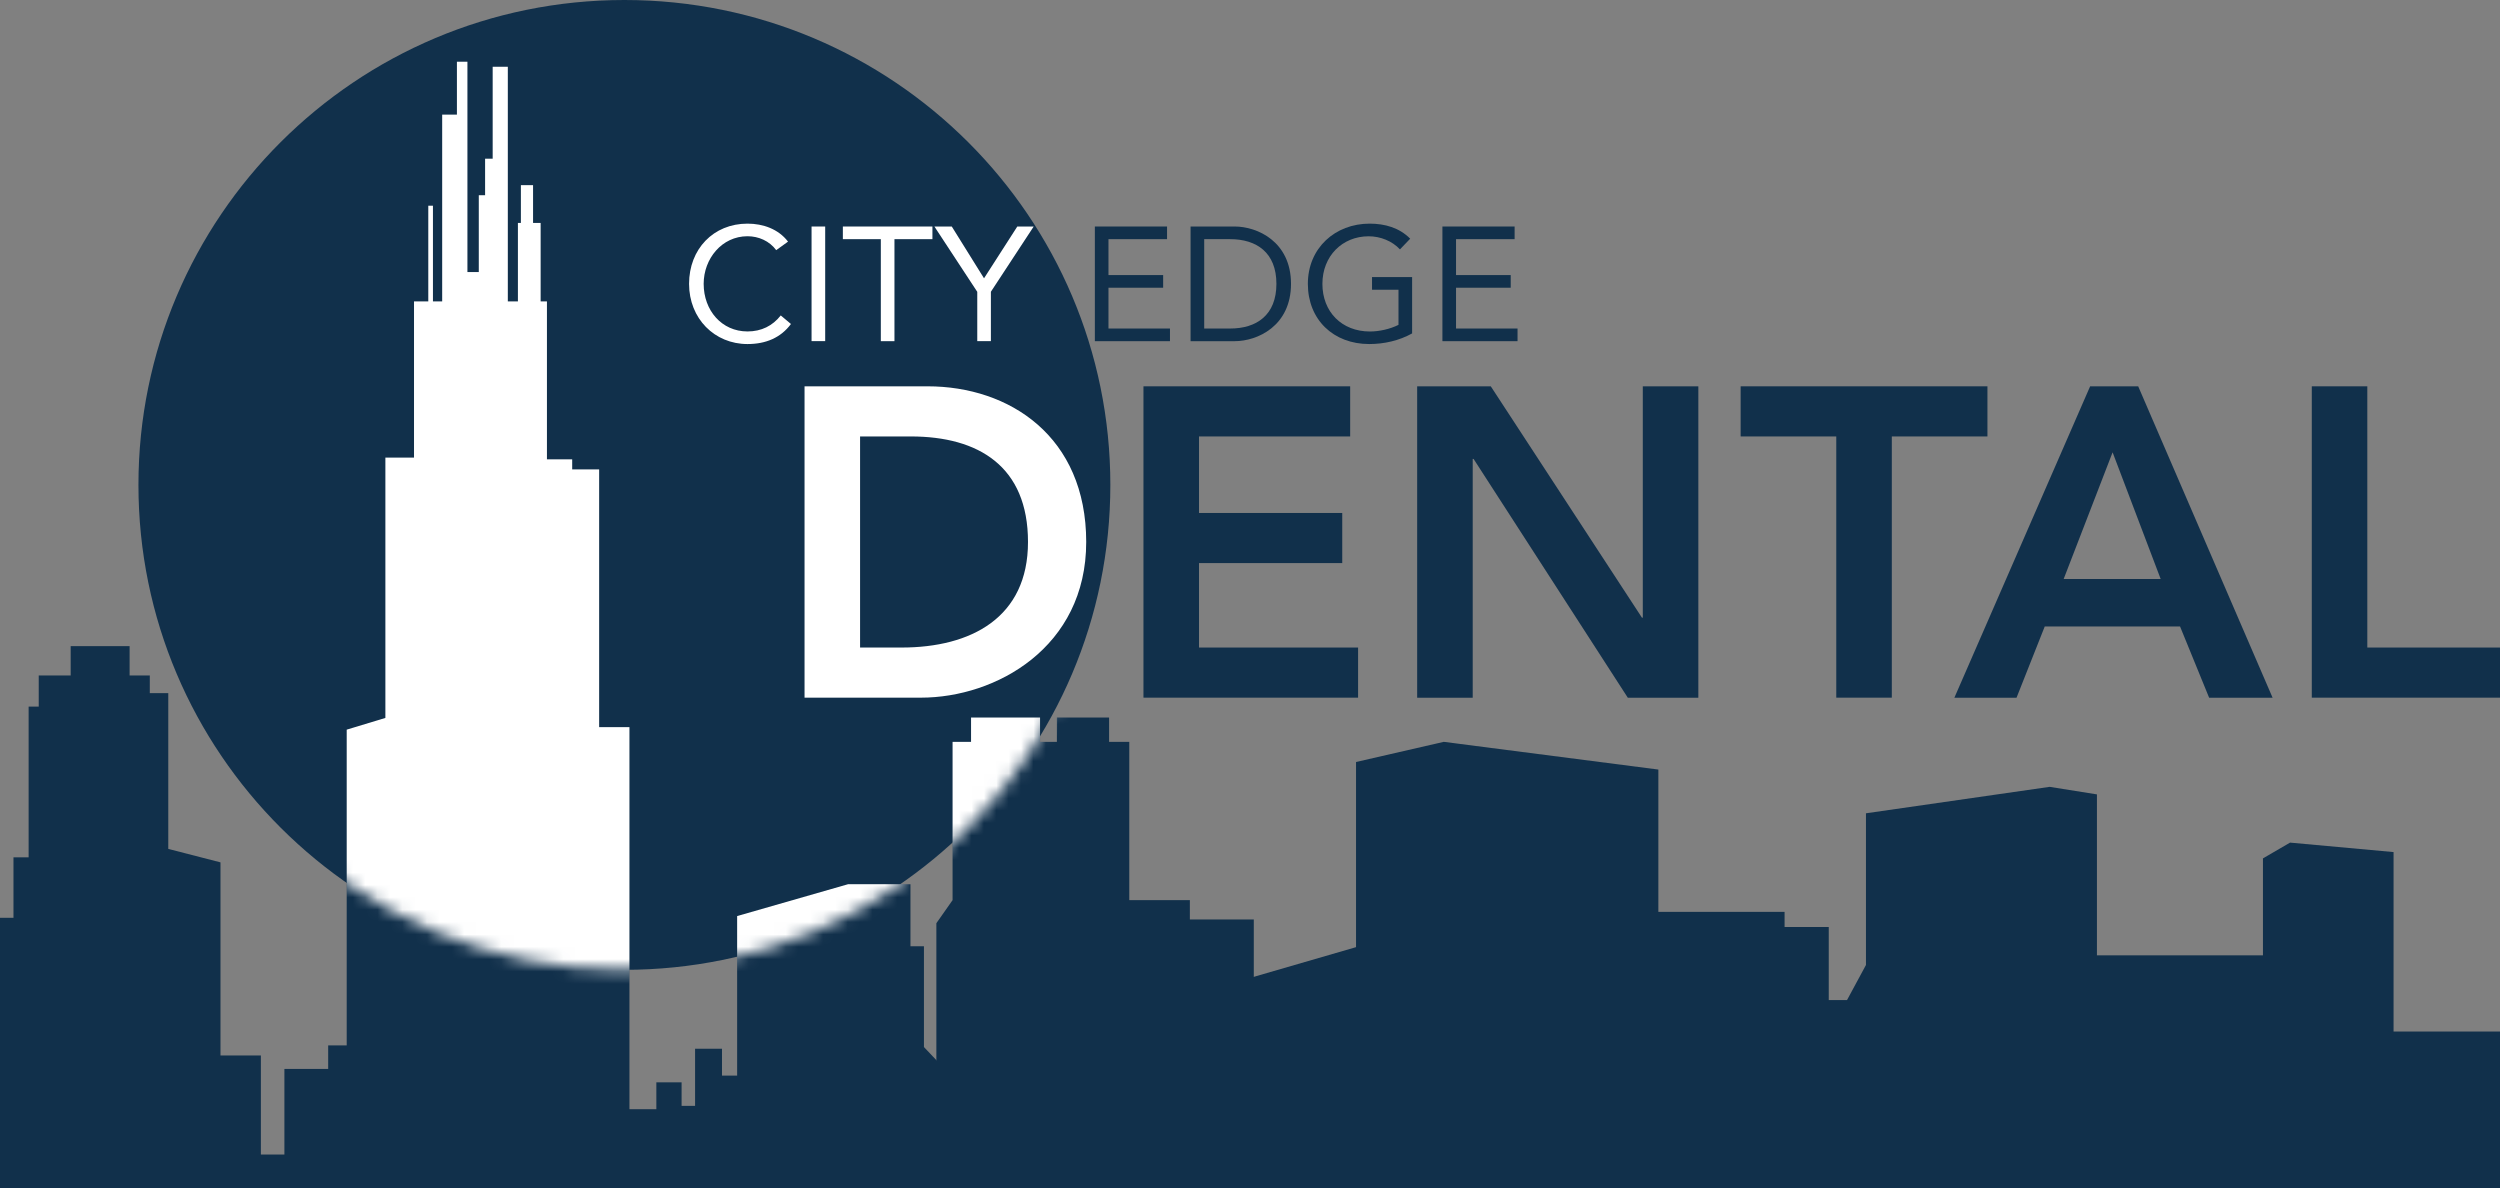
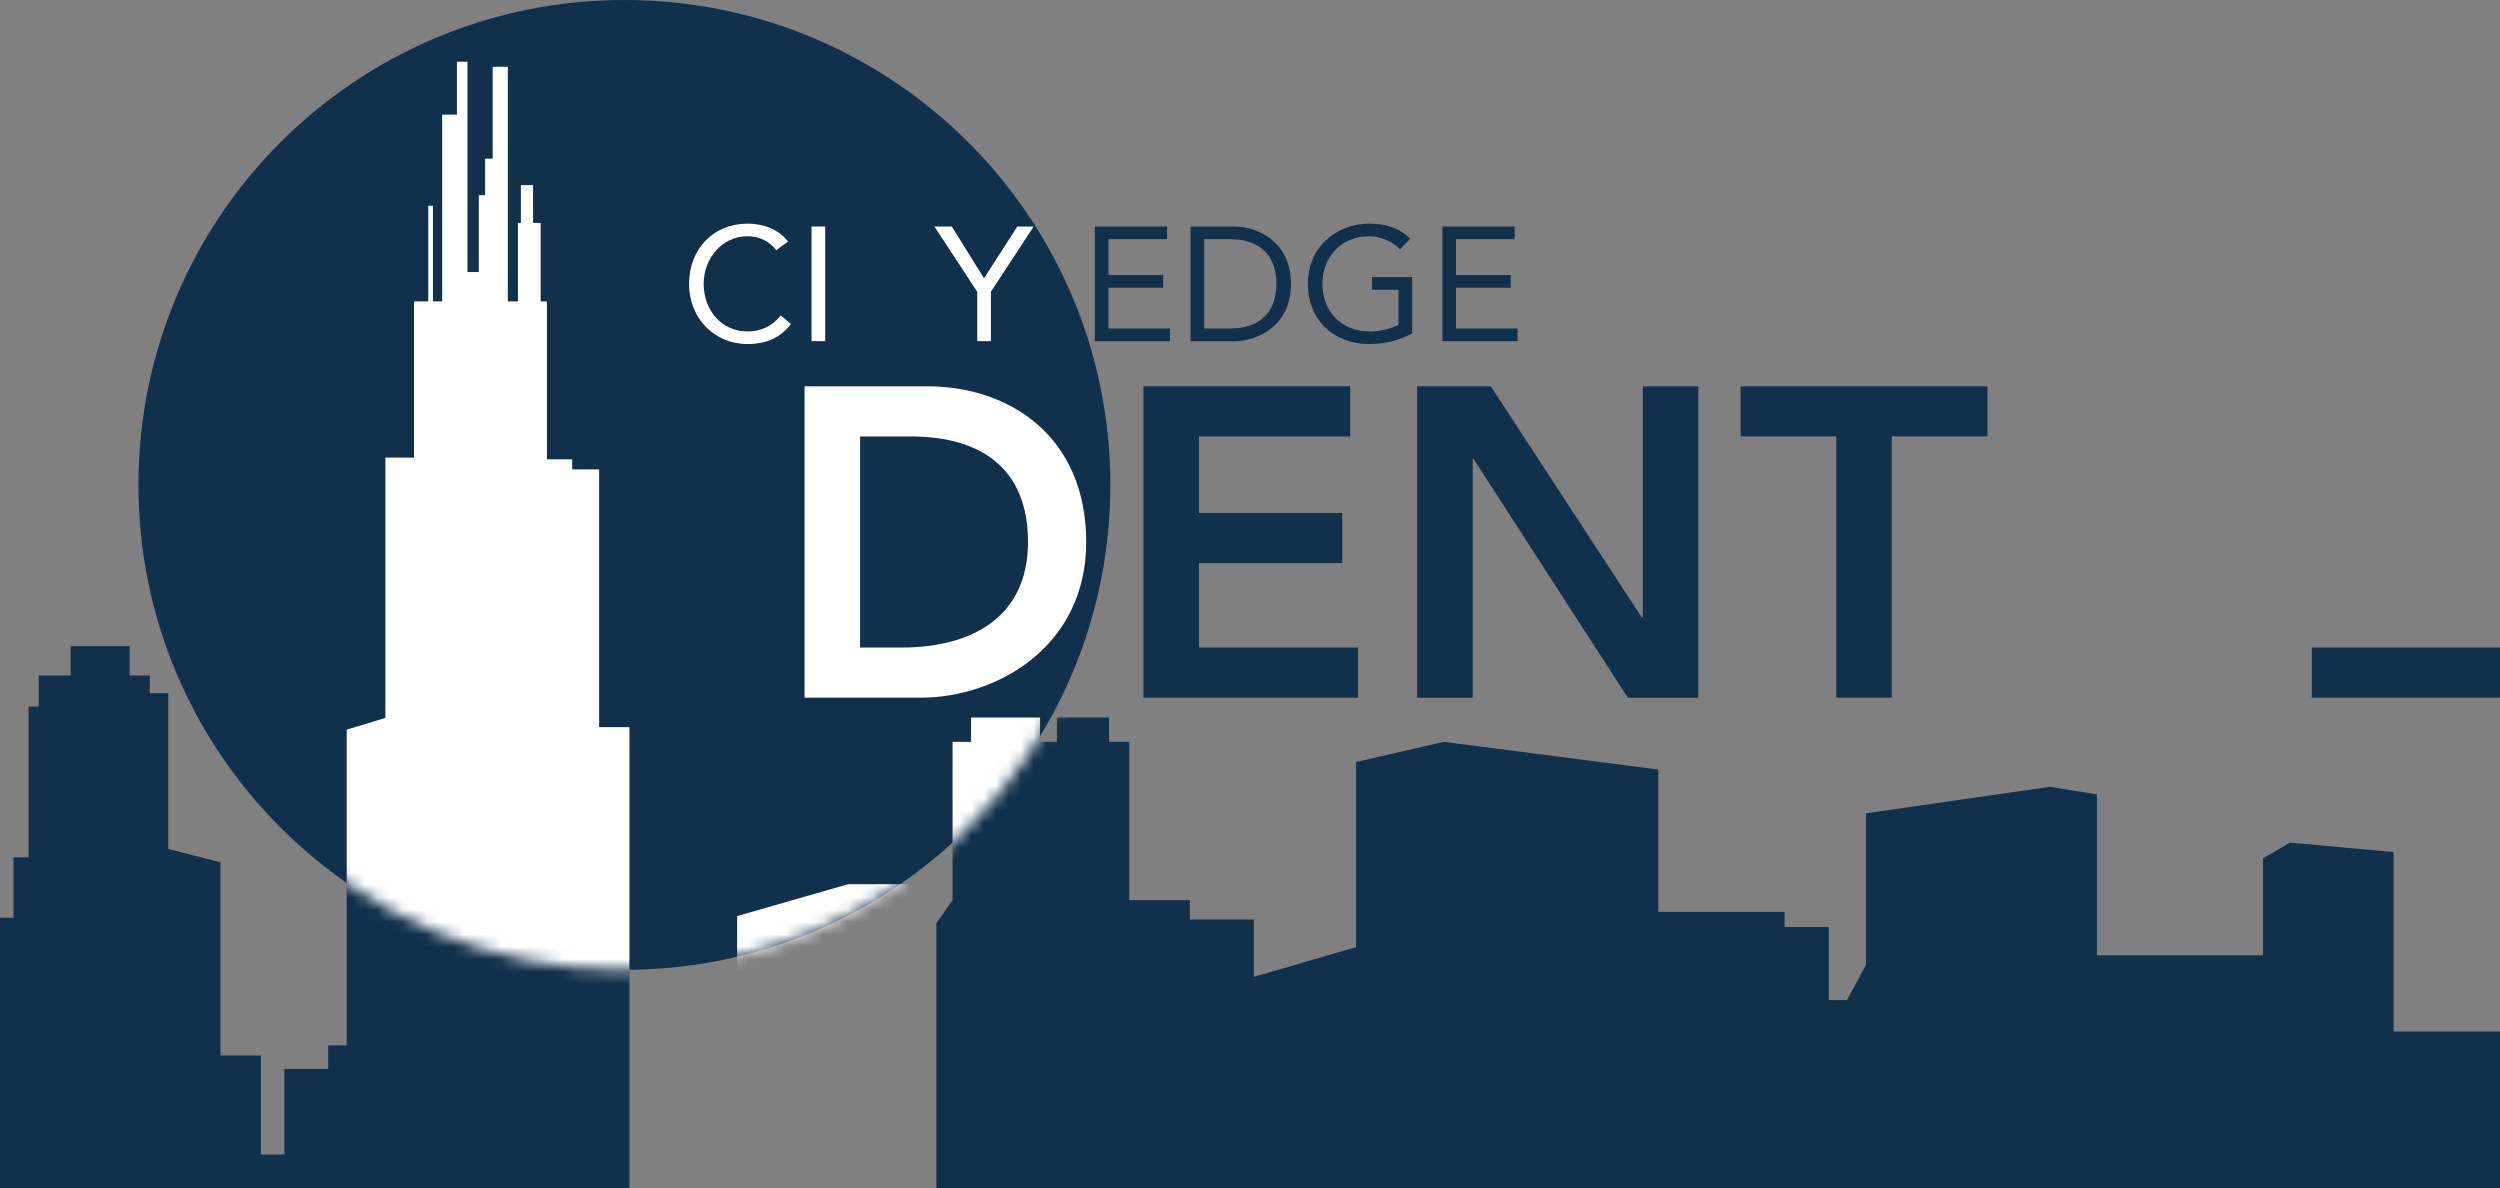
<svg xmlns="http://www.w3.org/2000/svg" width="202" height="96" viewBox="0 0 202 96" fill="none">
  <rect x="0" y="0" width="202" height="96" fill="#808080" stroke="none" />
  <g clip-path="url(#clip0_1027_273)">
    <path d="M0 96V74.156H1.089V69.272H2.313V57.092H3.129V54.58H5.711V52.207H10.472V54.58H12.104V56.005H13.597V68.592L17.815 69.679V85.282H21.079V93.289H25.427V96H0Z" fill="#11304B" />
    <path d="M22.98 96V86.369H26.517V84.468H28.014V58.956L31.139 58.008V36.974H33.452V21.506H44.193V37.113H46.233V37.927H48.411V58.753H50.859V96H22.98Z" fill="#11304B" />
    <path d="M35.728 22.084V6.411H36.919V4.291H37.768V19.132H38.686V12.925H39.196V9.973H39.808V2.544H41.032V22.084H41.847V15.164H42.088V12.11H43.071V15.164H43.683V22.084V23.814H34.606V22.084V13.771H34.982V22.084H35.728Z" fill="#11304B" />
-     <path d="M59.561 86.91V74.018L68.535 71.441H73.565V76.46H74.655V84.602L76.968 87.044V96H49.089V89.625H53.033V87.451H55.073V89.353H56.162V84.74H58.337V86.91H59.561Z" fill="#11304B" />
    <path d="M101.306 96V74.291H96.141V72.732H91.246V59.941H89.614V57.975H85.396V59.941H84.037V57.975H78.461V59.941H76.968V72.732L75.658 74.596V96H101.306Z" fill="#11304B" />
    <path d="M99.572 79.432L109.567 76.53V61.57L116.657 59.941L133.995 62.18V73.68H144.194V74.901H147.763V96H99.572V79.432Z" fill="#11304B" />
    <path d="M146.743 80.804H149.24L150.77 77.971V65.714L165.611 63.577L169.433 64.187V77.193H182.847V69.357L185.037 68.083L193.4 68.848V83.348H202V96H146.743V80.804Z" fill="#11304B" />
    <path d="M50.451 78.362C72.137 78.362 89.716 60.82 89.716 39.181C89.716 17.542 72.137 0 50.451 0C28.766 0 11.186 17.542 11.186 39.181C11.186 60.82 28.766 78.362 50.451 78.362Z" fill="#11304B" />
    <path d="M62.718 20.211C62.167 19.466 61.29 19.088 60.397 19.088C58.325 19.088 56.856 20.907 56.856 22.934C56.856 25.08 58.312 26.781 60.397 26.781C61.523 26.781 62.428 26.325 63.085 25.487L63.909 26.179C63.085 27.29 61.878 27.799 60.397 27.799C57.737 27.799 55.677 25.743 55.677 22.934C55.677 20.126 57.643 18.07 60.397 18.07C61.653 18.07 62.889 18.502 63.673 19.523L62.714 20.215L62.718 20.211Z" fill="white" />
    <path d="M65.574 18.302H66.675V27.563H65.574V18.302Z" fill="white" />
-     <path d="M75.34 19.324H72.272V27.567H71.171V19.324H68.103V18.302H75.34V19.324Z" fill="white" />
    <path d="M78.959 23.574L75.499 18.302H76.903L79.509 22.487L82.198 18.302H83.523L80.064 23.574V27.563H78.963V23.574H78.959Z" fill="white" />
    <path d="M88.464 18.302H94.297V19.324H89.565V22.226H93.983V23.248H89.565V26.545H94.534V27.567H88.464V18.306V18.302Z" fill="#11304B" />
    <path d="M96.198 18.302H99.764C101.587 18.302 104.313 19.519 104.313 22.934C104.313 26.35 101.587 27.567 99.764 27.567H96.198V18.306V18.302ZM97.3 26.545H99.397C101.522 26.545 103.134 25.471 103.134 22.934C103.134 20.398 101.522 19.324 99.397 19.324H97.3V26.545Z" fill="#11304B" />
    <path d="M114.107 26.936C113.047 27.526 111.839 27.799 110.632 27.799C107.747 27.799 105.675 25.837 105.675 22.934C105.675 20.032 107.89 18.07 110.668 18.07C111.888 18.07 113.067 18.396 113.944 19.287L113.116 20.15C112.488 19.47 111.529 19.092 110.587 19.092C108.461 19.092 106.85 20.688 106.85 22.939C106.85 25.19 108.408 26.785 110.693 26.785C111.439 26.785 112.317 26.59 112.998 26.248V23.411H110.86V22.389H114.099V26.94L114.107 26.936Z" fill="#11304B" />
    <path d="M116.547 18.302H122.381V19.324H117.648V22.226H122.066V23.248H117.648V26.545H122.617V27.567H116.547V18.306V18.302Z" fill="#11304B" />
    <path d="M65.007 31.214H74.944C81.569 31.214 87.766 35.265 87.766 43.793C87.766 52.321 80.464 56.371 74.41 56.371H65.007V31.21V31.214ZM72.843 52.321C78.469 52.321 83.062 49.903 83.062 43.793C83.062 37.683 79.073 35.265 73.59 35.265H69.494V52.321H72.843Z" fill="white" />
    <path d="M92.392 31.214H109.094V35.265H96.88V41.448H108.453V45.498H96.88V52.321H109.734V56.371H92.392V31.21V31.214Z" fill="#11304B" />
    <path d="M114.507 31.214H120.455L132.669 49.907H132.738V31.214H137.226V56.376H131.527L119.064 37.08H118.995V56.376H114.507V31.214Z" fill="#11304B" />
    <path d="M148.371 35.265H140.644V31.214H160.585V35.265H152.858V56.371H148.371V35.265Z" fill="#11304B" />
-     <path d="M168.883 31.214H172.766L183.626 56.376H178.498L176.148 50.62H165.215L162.935 56.376H157.913L168.883 31.214ZM174.582 46.781L170.698 36.547L166.745 46.781H174.578H174.582Z" fill="#11304B" />
-     <path d="M186.792 31.214H191.279V52.321H202V56.371H186.792V31.21V31.214Z" fill="#11304B" />
+     <path d="M186.792 31.214V52.321H202V56.371H186.792V31.21V31.214Z" fill="#11304B" />
    <mask id="mask0_1027_273" style="mask-type:luminance" maskUnits="userSpaceOnUse" x="11" y="0" width="79" height="79">
      <path d="M50.451 78.362C72.137 78.362 89.716 60.82 89.716 39.181C89.716 17.542 72.137 0 50.451 0C28.766 0 11.186 17.542 11.186 39.181C11.186 60.82 28.766 78.362 50.451 78.362Z" fill="white" />
    </mask>
    <g mask="url(#mask0_1027_273)">
      <path d="M22.98 96V86.369H26.517V84.468H28.014V58.956L31.139 58.008V36.974H33.452V24.355H44.193V37.113H46.233V37.927H48.411V58.753H50.859V96H22.98Z" fill="white" />
      <path d="M35.728 24.933V9.261H36.919V4.987H37.768V21.982H38.686V15.774H39.196V12.823H39.808V5.394H41.032V24.933H41.847V18.013H42.088V14.96H43.071V18.013H43.683V24.933V26.663H34.606V24.933V16.621H34.982V24.933H35.728Z" fill="white" />
      <path d="M59.561 86.91V74.018L68.535 71.441H73.565V76.46H74.655V84.602L76.968 87.044V96H49.089V89.625H53.033V87.451H55.073V89.353H56.162V84.74H58.337V86.91H59.561Z" fill="white" />
      <path d="M101.306 96V74.291H96.141V72.732H91.246V59.941H89.614V57.975H85.396V59.941H84.037V57.975H78.461V59.941H76.968V72.732L75.658 74.596V96H101.306Z" fill="white" />
    </g>
  </g>
  <defs>
    <clipPath id="clip0_1027_273">
      <rect width="202" height="96" fill="white" />
    </clipPath>
  </defs>
</svg>